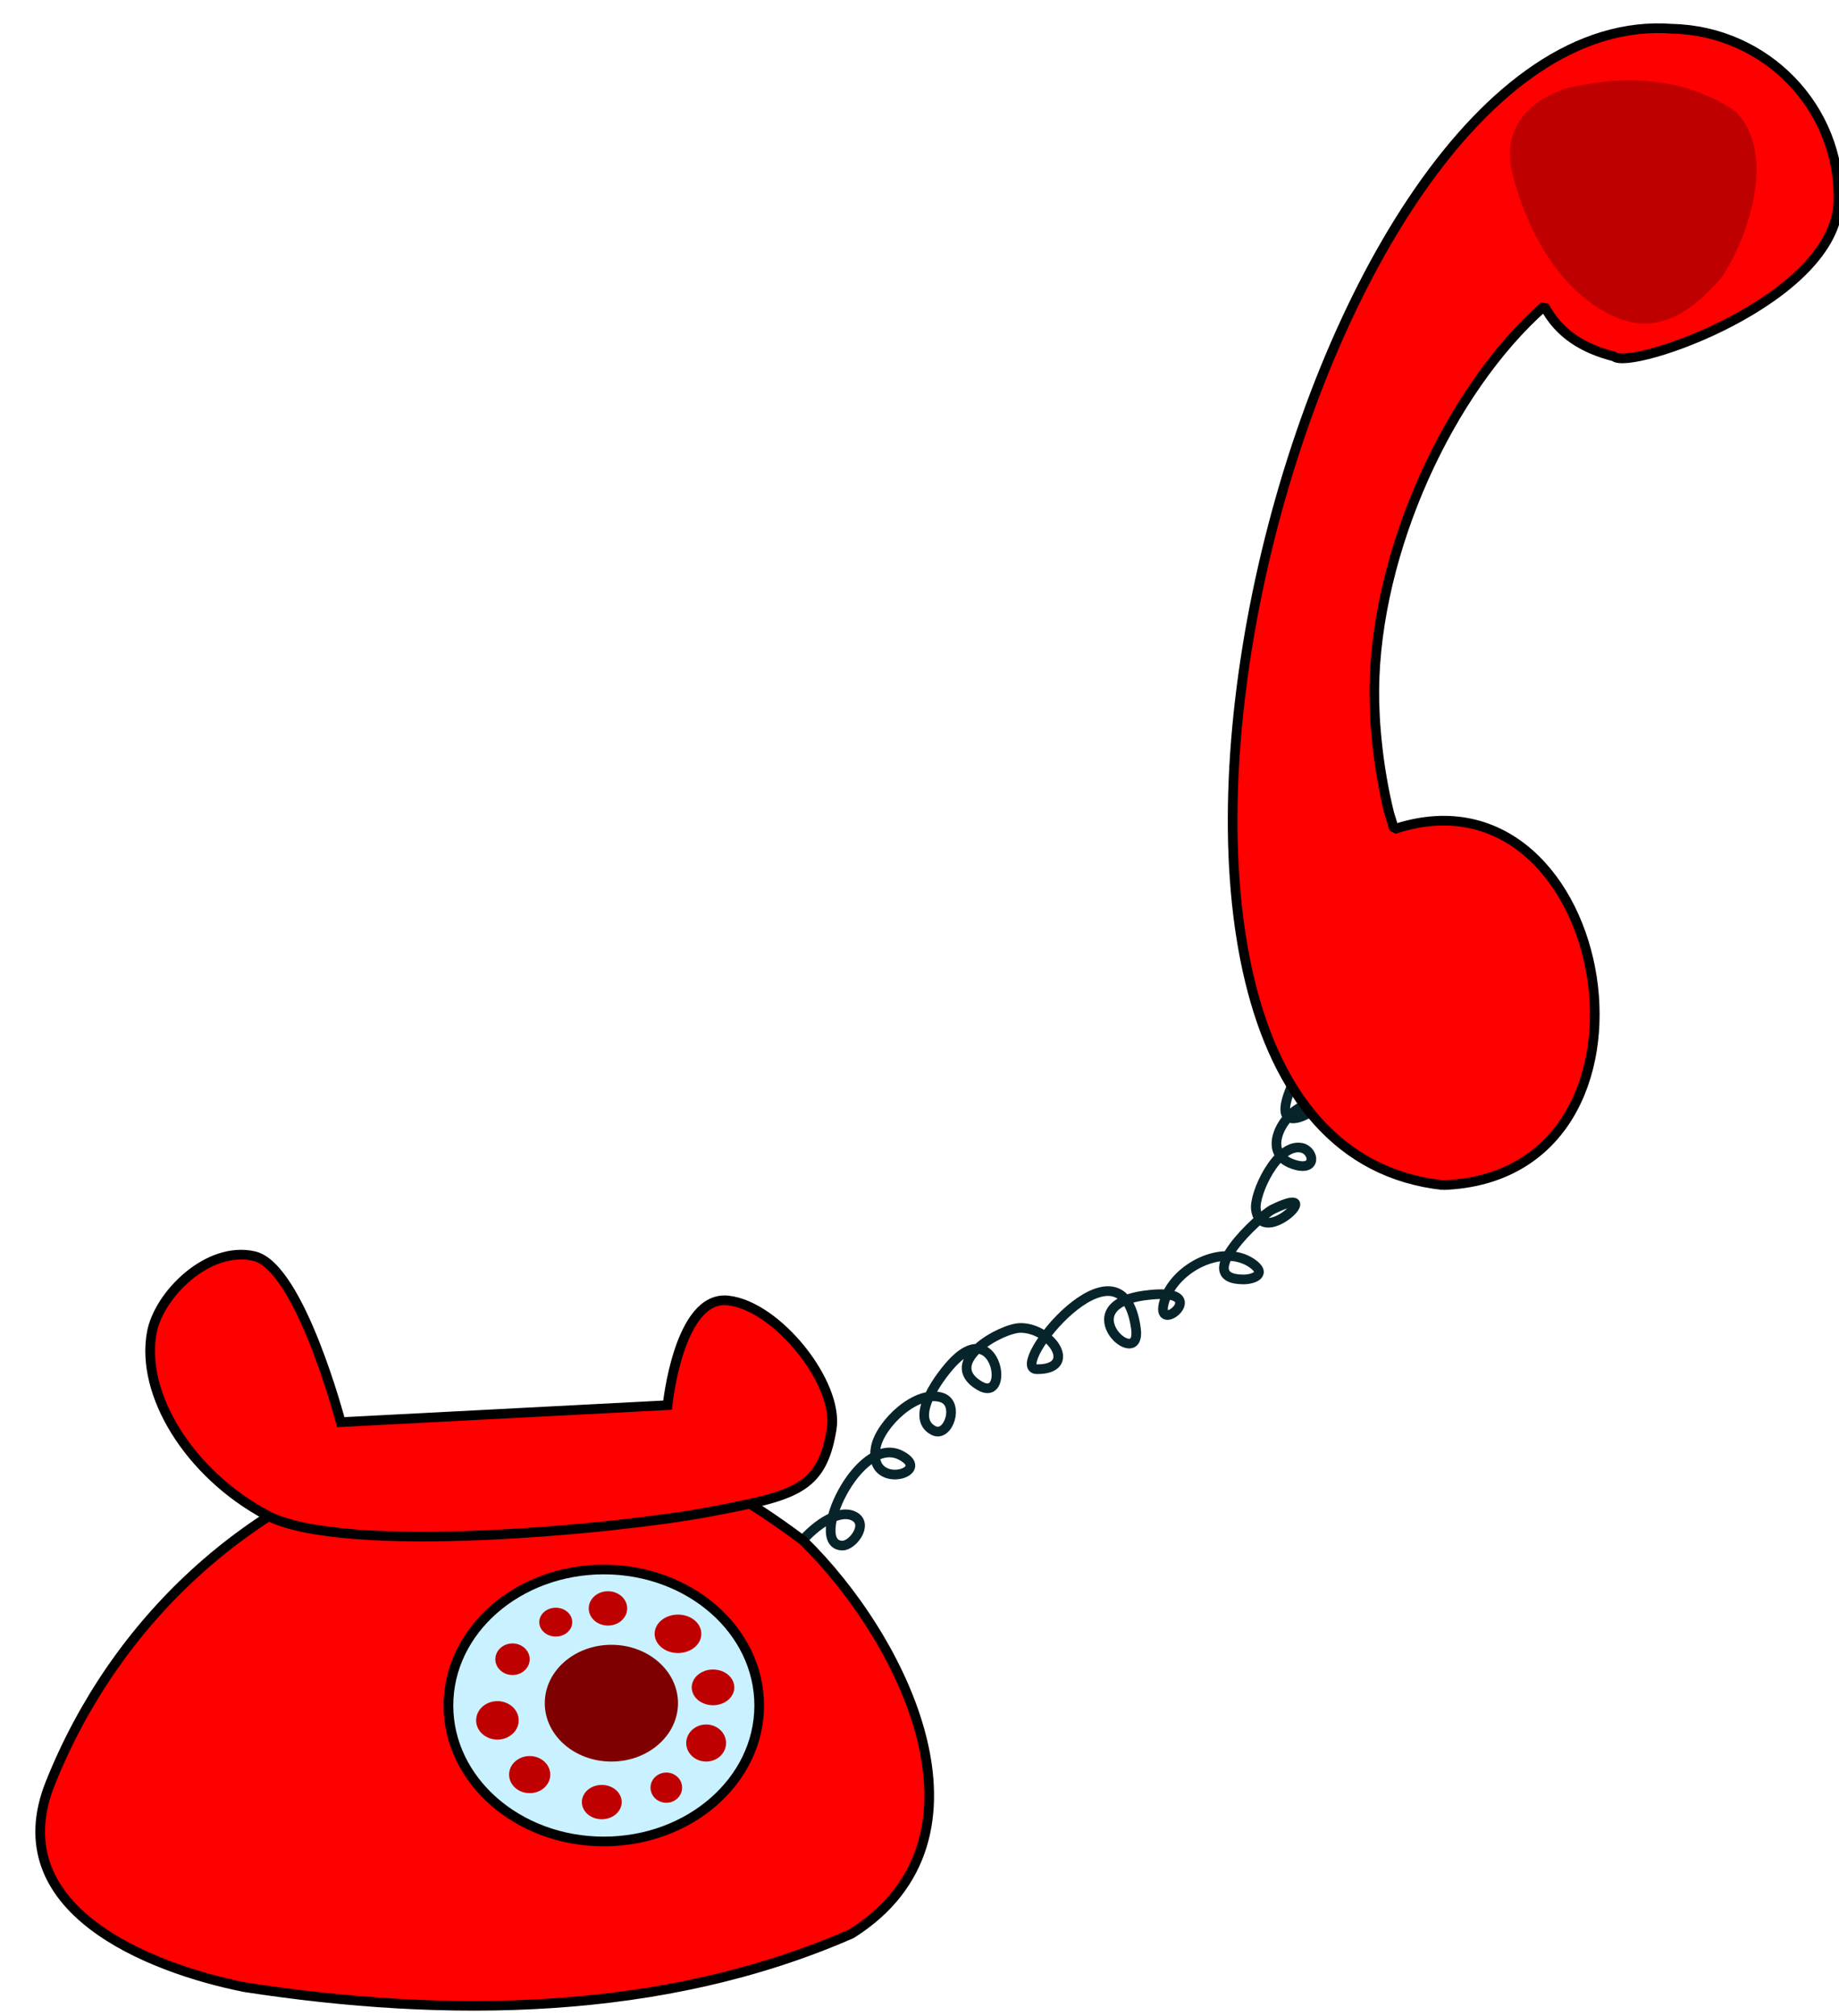
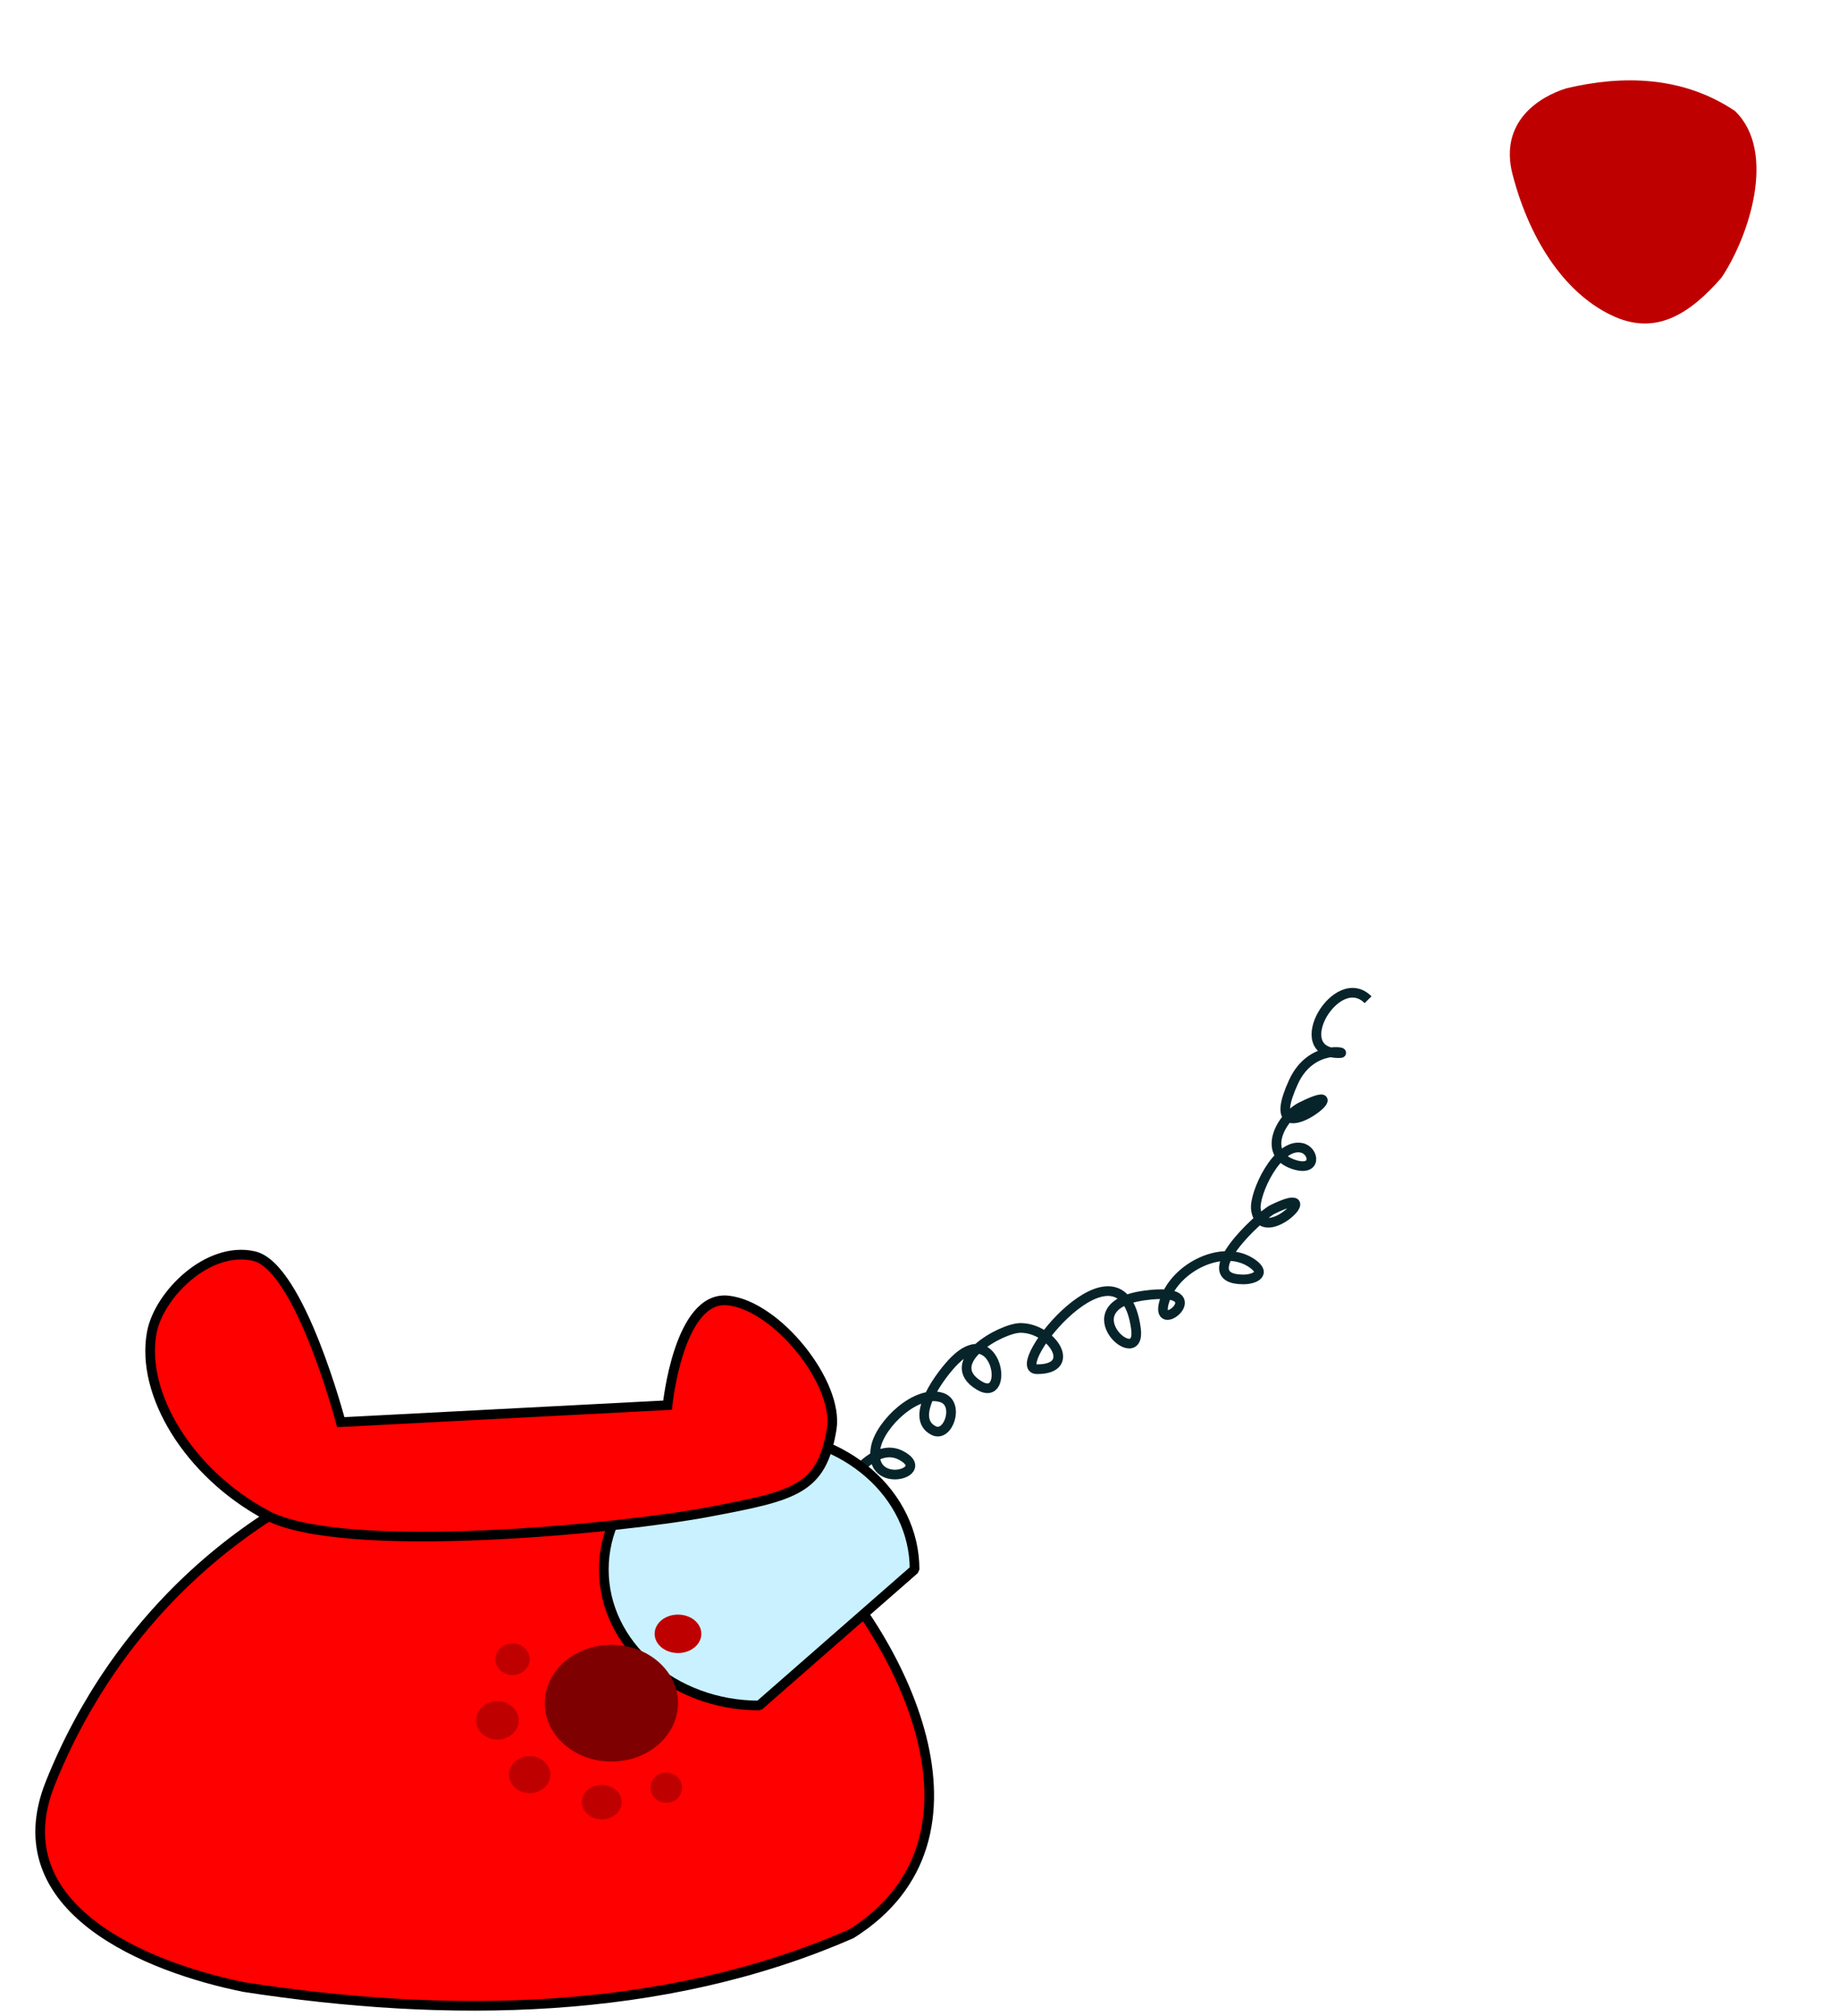
<svg xmlns="http://www.w3.org/2000/svg" width="260" height="285">
  <title>puhelin</title>
  <g>
    <title>Layer 1</title>
    <g id="svg_1">
      <path clip-rule="evenodd" d="m105.653,232.97c-0.142,-1.359 -0.695,-2.713 -0.565,-4.08c0.146,-1.459 1.695,-4 2.935,-5.23c9.203,-9.125 8.746,8.821 2.9,2.925c-3.603,-3.634 5.911,-14.63 9.954,-12.189c1.882,1.15 -0.344,4.084 -1.765,4.07c-5.009,-0.013 2.266,-15.779 8.209,-12.779c4.906,2.483 -4.783,5.16 -3.49,-1.18c0.666,-3.243 5.743,-8.169 9.349,-6.95c2.528,0.865 0.892,5.705 -1.185,4.655c-3.65,-1.84 1.192,-8.142 2.955,-9.89c6.037,-5.985 7.949,6.224 3.48,3.51c-5.454,-3.301 3.165,-8.133 5.86,-8.13c4.489,0.019 8.153,5.868 2.305,5.835c-4.357,-0.011 11.986,-20.374 14.004,-5.765c0.874,6.31 -9.803,-3.133 1.185,-4.655c10.584,-1.461 0.943,6.411 2.91,0.595c1.565,-4.614 8.189,-7.918 12.254,-5.19c2.284,1.54 0.332,2.332 -1.175,2.325c-7.401,-0.024 2.392,-9.022 4.12,-9.885c8.18,-4.042 -1.524,5.795 -2.33,-0.01c-0.301,-2.191 3.015,-9.408 6.445,-8.71c1.824,0.373 2.276,3.497 -1.175,2.325c-4.467,-1.51 -1.765,-6.679 1.2,-8.15c9.324,-4.604 -6.614,8.398 -1.15,-3.5c2.54,-5.519 8.141,-4.035 6.425,-4.05c-7.355,-0.024 -0.29,-11.993 4.11,-7.555" id="path225" stroke-linejoin="bevel" stroke-width="1.366" stroke="#08242b" fill-rule="evenodd" fill="none" />
-       <path clip-rule="evenodd" d="m203.997,167.517c-58.947,-6.414 -20.737,-167.517 32.412,-163.454c13.278,0.296 23.812,11.192 23.515,24.317c-0.308,14.048 -29.49,24.065 -31.709,22.01c-4.305,-1.087 -7.82,-3.185 -9.874,-7.128c-13.597,11.994 -23.855,34.762 -24.042,54.18c-0.044,4.603 0.538,11.137 2.12,17.541l0.692,2.229l0.34,-0.121c30.688,-9.752 40.803,49.239 6.546,50.425l0,0z" id="path167" stroke-miterlimit="4" stroke-linejoin="bevel" stroke-width="1.366" stroke="#000000" fill-rule="evenodd" fill="#ff0000" />
      <path id="path3741" d="m221.477,12.478c-3.769,1.152 -9.591,4.685 -7.618,12.225c2.537,9.695 7.746,17.147 14.473,20.085c5.809,2.537 10.5,-0.32 15.045,-5.531c3.9,-5.807 7.875,-17.837 1.904,-23.578c-7.439,-4.978 -15.914,-5.062 -23.805,-3.202z" stroke-miterlimit="4" stroke-width="0" fill-rule="evenodd" fill="#bf0000" />
      <g id="g2430">
        <path d="m34.571,280.884c-13.586,-2.717 -34.571,-11.048 -27.458,-28.831c9.146,-22.864 27.92,-40.437 52.171,-47.365c20.939,-5.983 37.846,0.755 54.23,13.043c14.057,13.695 28.387,42.065 6.865,55.603c-26.815,11.74 -57.361,11.938 -85.807,7.551z" id="path3734" stroke-miterlimit="4" stroke-width="1.366" stroke="#000000" fill-rule="evenodd" fill="#ff0000" />
-         <path id="path2962" d="m107.336,241.07c0,10.615 -9.835,19.221 -21.967,19.221c-12.132,0 -21.967,-8.605 -21.967,-19.221c0,-10.615 9.835,-19.221 21.967,-19.221c12.132,0 21.967,8.605 21.967,19.221z" stroke-dashoffset="0" stroke-miterlimit="0" marker-end="none" marker-mid="none" marker-start="none" stroke-linejoin="bevel" stroke-width="1.366" stroke="#000000" fill-rule="evenodd" fill="#c9f1ff" />
+         <path id="path2962" d="m107.336,241.07c-12.132,0 -21.967,-8.605 -21.967,-19.221c0,-10.615 9.835,-19.221 21.967,-19.221c12.132,0 21.967,8.605 21.967,19.221z" stroke-dashoffset="0" stroke-miterlimit="0" marker-end="none" marker-mid="none" marker-start="none" stroke-linejoin="bevel" stroke-width="1.366" stroke="#000000" fill-rule="evenodd" fill="#c9f1ff" />
        <path d="m37.639,214.138c-10.913,-5.866 -17.813,-17.111 -16.172,-25.815c1.001,-5.312 7.93,-12.261 14.439,-10.778c6.509,1.483 12.269,23.476 12.269,23.476l46.205,-2.401c0,0 1.563,-15.533 8.526,-14.802c6.968,0.731 15.721,11.733 14.68,18.162c-1.4,8.649 -5.269,9.439 -17.394,11.74c-12.125,2.302 -51.639,6.285 -62.553,0.419z" id="path3736" stroke-miterlimit="4" stroke-width="1.366" stroke="#000000" fill-rule="evenodd" fill="#ff0000" />
        <path d="m95.856,240.744c0,4.557 -4.216,8.252 -9.417,8.252c-5.201,0 -9.417,-3.694 -9.417,-8.252c0,-4.557 4.216,-8.252 9.417,-8.252c5.201,0 9.417,3.694 9.417,8.252l0,0z" id="path3201" stroke-dashoffset="0" stroke-miterlimit="0" marker-end="none" marker-mid="none" marker-start="none" stroke-linejoin="bevel" stroke-width="0" fill-rule="evenodd" fill="#7f0000" />
        <g id="g3223">
-           <path id="path3203" d="m80.905,229.289c0,1.126 -1.043,2.039 -2.33,2.039c-1.287,0 -2.33,-0.913 -2.33,-2.039c0,-1.126 1.043,-2.039 2.33,-2.039c1.287,0 2.33,0.913 2.33,2.039z" stroke-dashoffset="0" stroke-miterlimit="0" marker-end="none" marker-mid="none" marker-start="none" stroke-linejoin="bevel" stroke-width="0" fill-rule="evenodd" fill="#bf0000" />
          <path id="path3205" d="m74.886,234.531c0,1.233 -1.087,2.233 -2.427,2.233c-1.34,0 -2.427,-1 -2.427,-2.233c0,-1.233 1.087,-2.233 2.427,-2.233c1.34,0 2.427,1 2.427,2.233z" stroke-dashoffset="0" stroke-miterlimit="0" marker-end="none" marker-mid="none" marker-start="none" stroke-linejoin="bevel" stroke-width="0" fill-rule="evenodd" fill="#bf0000" />
          <path id="path3207" d="m73.333,243.171c0,1.501 -1.347,2.718 -3.009,2.718c-1.662,0 -3.009,-1.217 -3.009,-2.718c0,-1.501 1.347,-2.718 3.009,-2.718c1.662,0 3.009,1.217 3.009,2.718z" stroke-dashoffset="0" stroke-miterlimit="0" marker-end="none" marker-mid="none" marker-start="none" stroke-linejoin="bevel" stroke-width="0" fill-rule="evenodd" fill="#bf0000" />
          <path id="path3209" d="m77.799,250.84c0,1.448 -1.304,2.621 -2.912,2.621c-1.608,0 -2.912,-1.174 -2.912,-2.621c0,-1.448 1.304,-2.621 2.912,-2.621c1.608,0 2.912,1.173 2.912,2.621l0,0z" stroke-dashoffset="0" stroke-miterlimit="0" marker-end="none" marker-mid="none" marker-start="none" stroke-linejoin="bevel" stroke-width="0" fill-rule="evenodd" fill="#bf0000" />
          <path id="path3211" d="m87.895,254.724c0,1.34 -1.26,2.427 -2.815,2.427c-1.555,0 -2.815,-1.087 -2.815,-2.427c0,-1.34 1.26,-2.427 2.815,-2.427c1.555,0 2.815,1.087 2.815,2.427z" stroke-dashoffset="0" stroke-miterlimit="0" marker-end="none" marker-mid="none" marker-start="none" stroke-linejoin="bevel" stroke-width="0" fill-rule="evenodd" fill="#bf0000" />
          <path id="path3213" d="m96.438,252.685c0,1.18 -1,2.136 -2.233,2.136c-1.233,0 -2.233,-0.956 -2.233,-2.136c0,-1.18 1,-2.136 2.233,-2.136c1.233,0 2.233,0.956 2.233,2.136l0,0z" stroke-dashoffset="0" stroke-miterlimit="0" marker-end="none" marker-mid="none" marker-start="none" stroke-linejoin="bevel" stroke-width="0" fill-rule="evenodd" fill="#bf0000" />
-           <path id="path3215" d="m102.651,246.375c0,1.448 -1.26,2.621 -2.815,2.621c-1.555,0 -2.815,-1.174 -2.815,-2.621c0,-1.448 1.26,-2.621 2.815,-2.621c1.555,0 2.815,1.174 2.815,2.621l0,0z" stroke-dashoffset="0" stroke-miterlimit="0" marker-end="none" marker-mid="none" marker-start="none" stroke-linejoin="bevel" stroke-width="0" fill-rule="evenodd" fill="#bf0000" />
-           <path id="path3217" d="m103.816,238.511c0,1.394 -1.347,2.524 -3.009,2.524c-1.662,0 -3.009,-1.13 -3.009,-2.524c0,-1.394 1.347,-2.524 3.009,-2.524c1.662,0 3.009,1.13 3.009,2.524z" stroke-dashoffset="0" stroke-miterlimit="0" marker-end="none" marker-mid="none" marker-start="none" stroke-linejoin="bevel" stroke-width="0" fill-rule="evenodd" fill="#bf0000" />
          <path id="path3219" d="m99.156,230.939c0,1.501 -1.478,2.718 -3.301,2.718c-1.823,0 -3.301,-1.217 -3.301,-2.718c0,-1.501 1.478,-2.718 3.301,-2.718c1.823,0 3.301,1.217 3.301,2.718z" stroke-dashoffset="0" stroke-miterlimit="0" marker-end="none" marker-mid="none" marker-start="none" stroke-linejoin="bevel" stroke-width="0" fill-rule="evenodd" fill="#bf0000" />
-           <path id="path3221" d="m88.672,227.347c0,1.34 -1.217,2.427 -2.718,2.427c-1.501,0 -2.718,-1.087 -2.718,-2.427c0,-1.34 1.217,-2.427 2.718,-2.427c1.501,0 2.718,1.087 2.718,2.427l0,0z" stroke-dashoffset="0" stroke-miterlimit="0" marker-end="none" marker-mid="none" marker-start="none" stroke-linejoin="bevel" stroke-width="0" fill-rule="evenodd" fill="#bf0000" />
        </g>
      </g>
    </g>
  </g>
</svg>